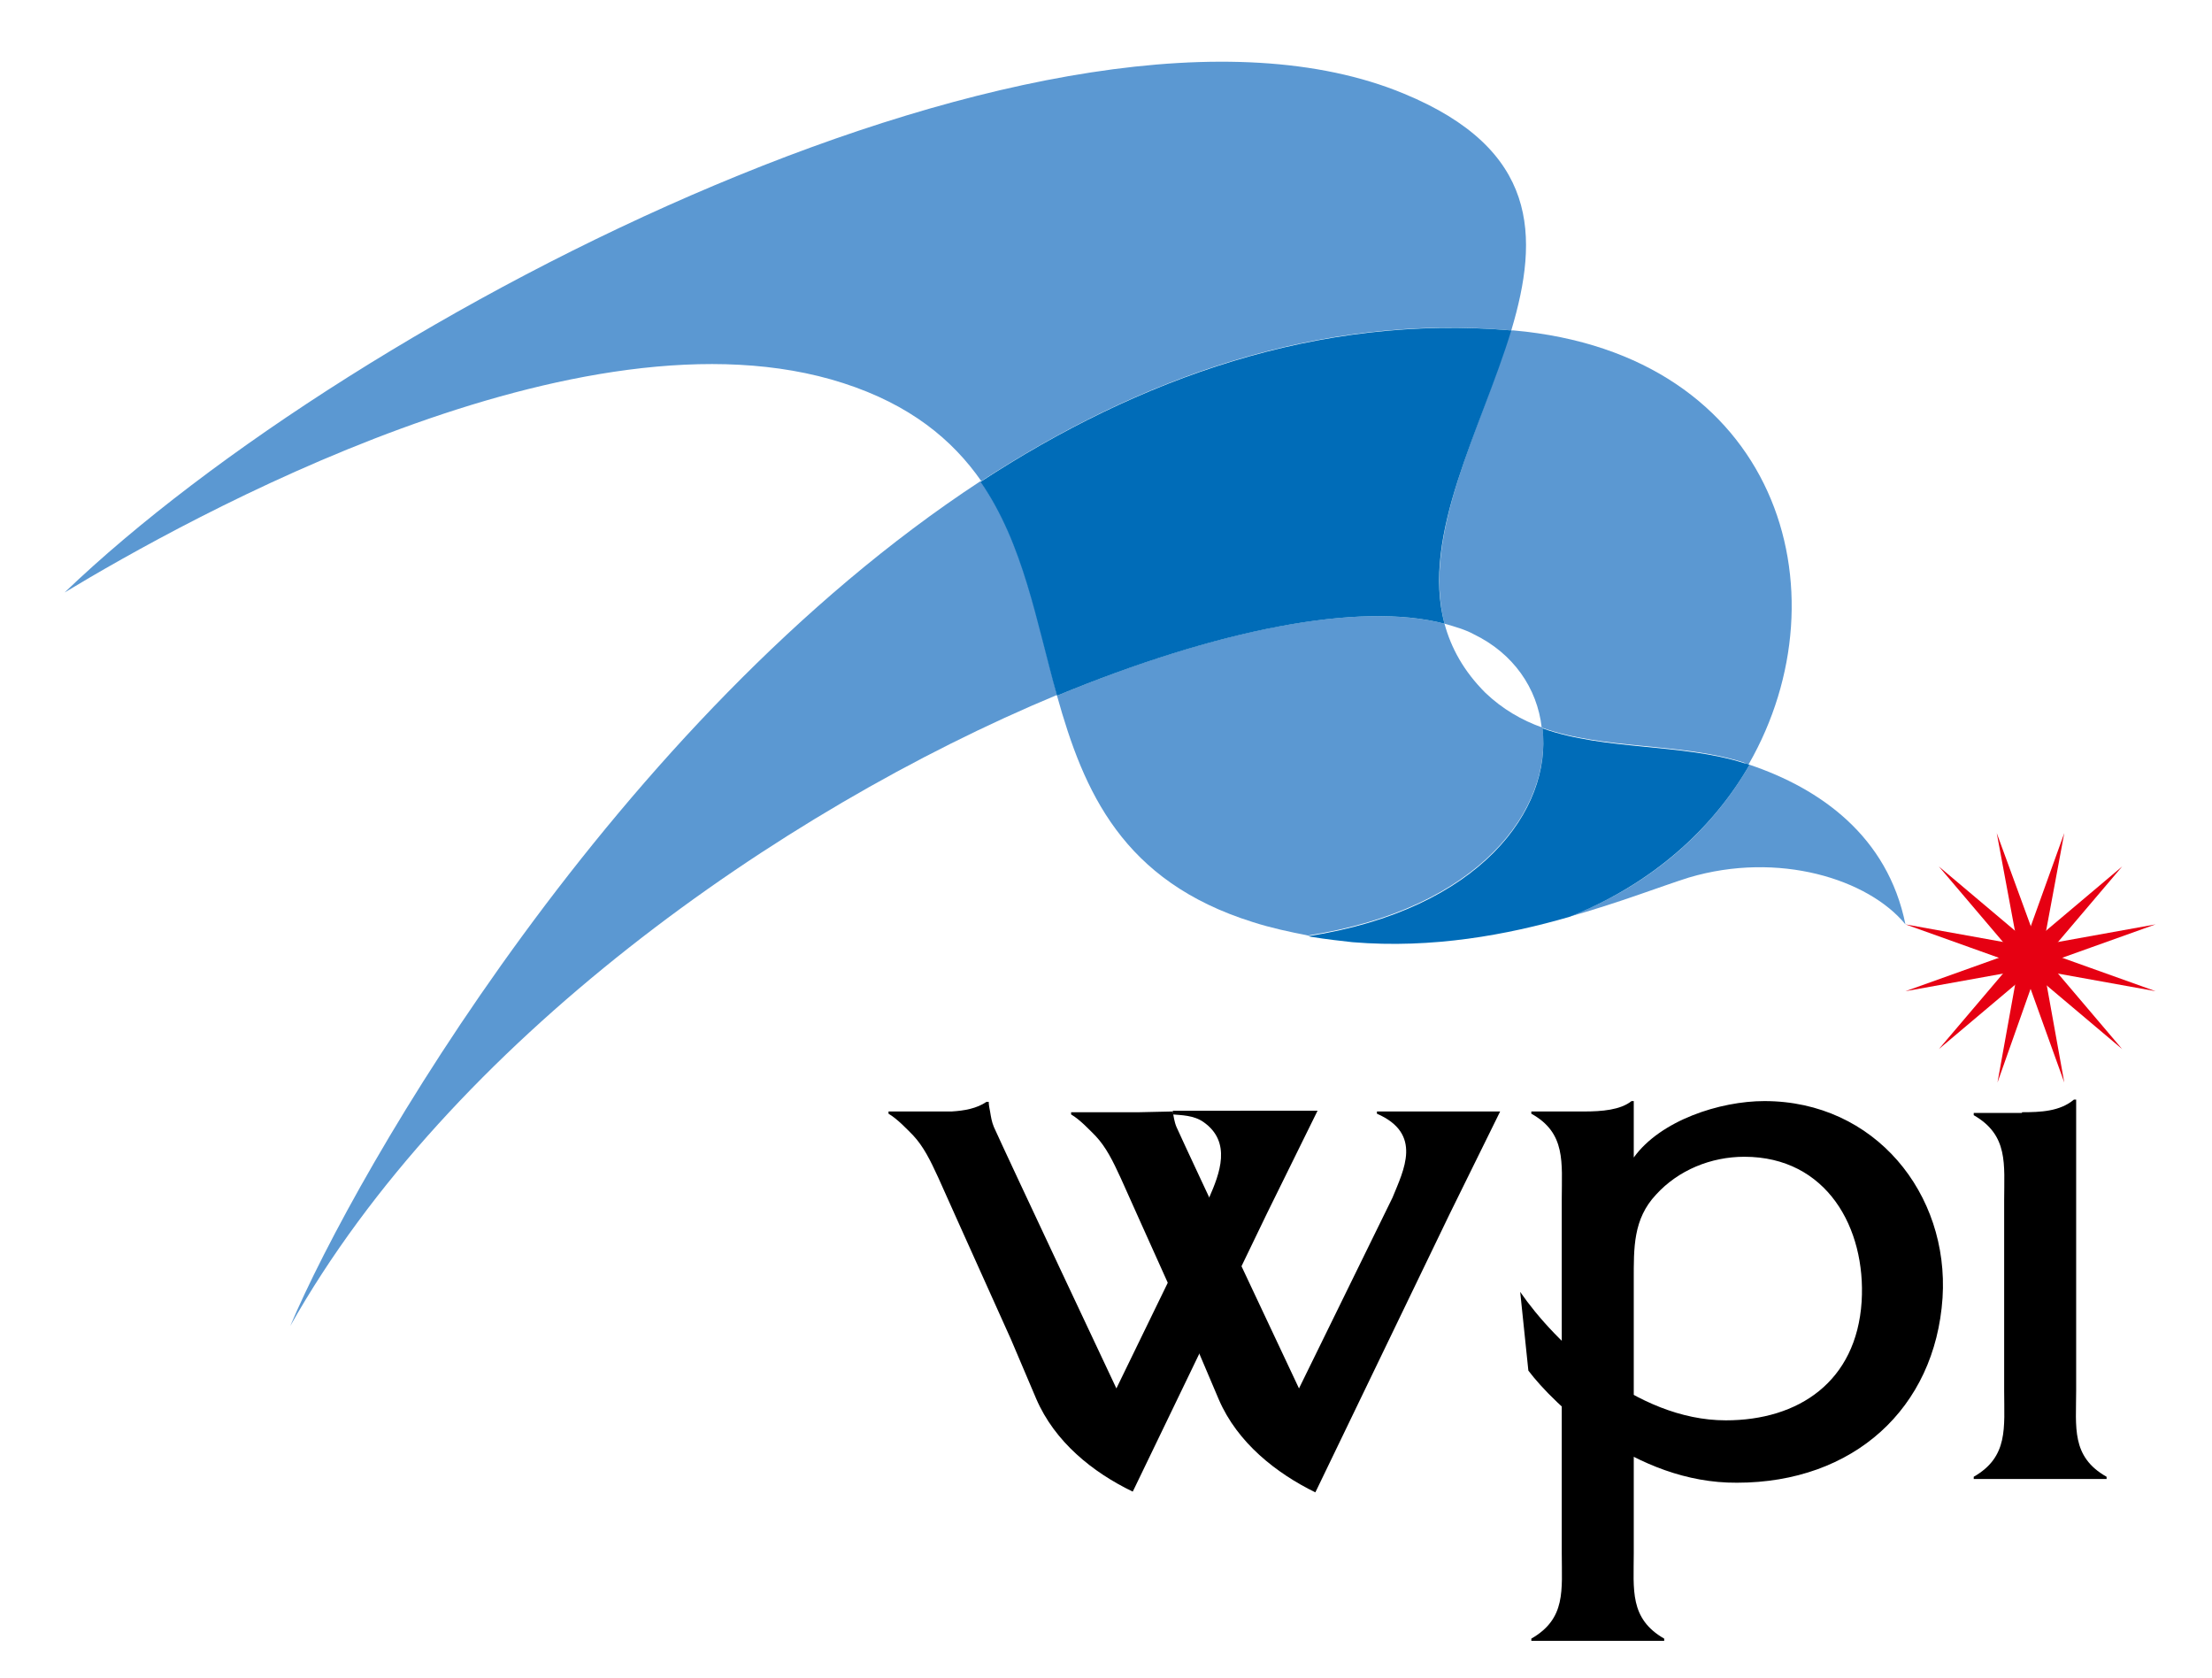
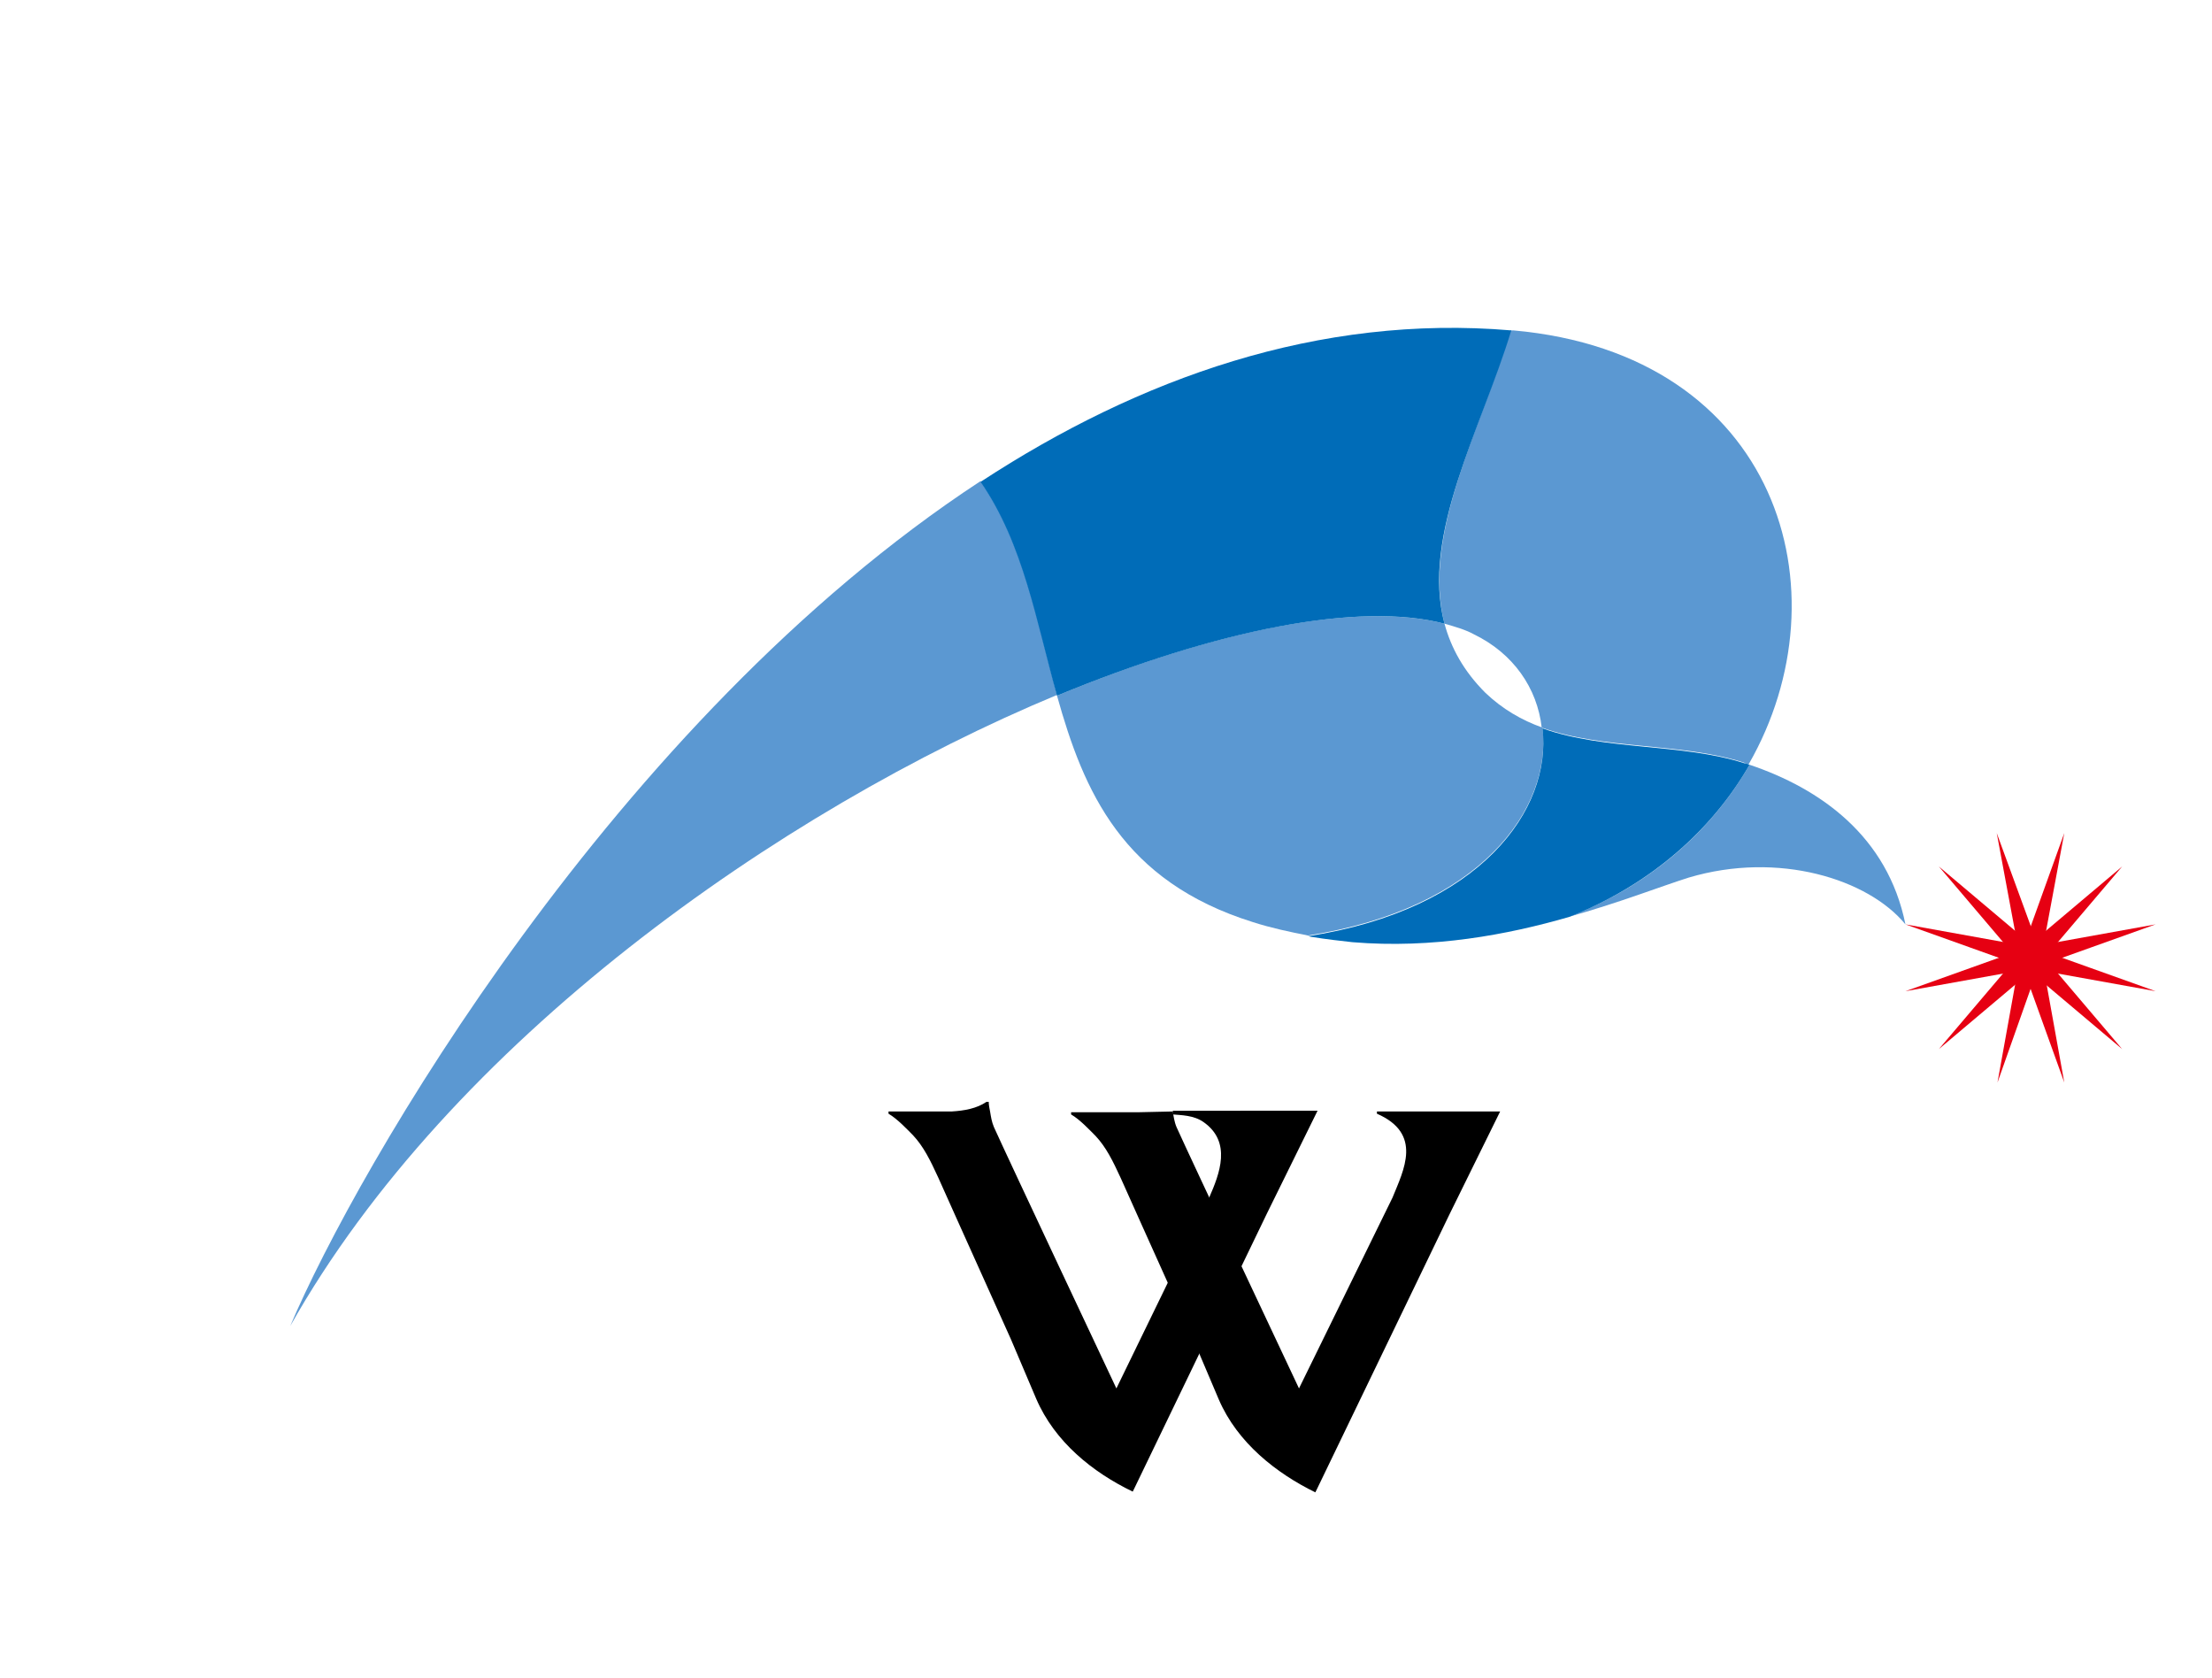
<svg xmlns="http://www.w3.org/2000/svg" version="1.1" id="レイヤー_1" x="0px" y="0px" width="298px" height="226px" viewBox="0 0 298 226" style="enable-background:new 0 0 298 226;" xml:space="preserve">
  <style type="text/css">
	.st0{fill:#E60012;}
	.st1{fill:#5B98D2;}
	.st2{fill:#006CB8;}
</style>
  <g>
    <polygon class="st0" points="278.1,145.8 272.2,129.4 269,112.2 275,128.6  " />
    <polygon class="st0" points="285.9,141.3 272.5,130 261.2,116.7 274.6,128  " />
    <polygon class="st0" points="290.4,133.5 273.2,130.4 256.7,124.5 273.9,127.6  " />
    <polygon class="st0" points="290.4,124.5 273.9,130.4 256.7,133.5 273.2,127.6  " />
    <polygon class="st0" points="285.9,116.7 274.6,130 261.2,141.3 272.5,128  " />
    <polygon class="st0" points="278.1,112.2 274.9,129.4 269.1,145.8 272.2,128.6  " />
    <path class="st1" d="M207.8,98c-2.8-1-5.4-2.5-7.7-4.7c-2.9-2.9-4.6-6-5.5-9.3c-11.6-3-30.8,0.8-52.2,9.7   c3.6,12.9,8.8,25,26.4,30.5c2.5,0.8,4.9,1.3,7.4,1.8C199.5,122.4,209.1,108.9,207.8,98" />
-     <path class="st1" d="M203.6,44.5c3.8-12.7,3.7-24.4-14.5-31.9C143-6.5,47.9,42.2,8.7,79.8c16.4-9.9,69.6-39.6,104.9-28.2   c9,2.9,14.7,7.6,18.6,13.2C153.5,50.9,177.7,42.2,203.6,44.5" />
    <path class="st1" d="M235.7,103c-5,8.7-13.2,16.2-24.4,20.5c6.8-1.9,12.4-4.1,16.2-5.3c12.1-3.6,24.2,0.2,29.2,6.3   C254.3,112.6,245.2,106.2,235.7,103" />
    <path class="st1" d="M39.1,178.6c21.5-38.2,65.8-69.4,103.3-85c-2.7-10-4.5-20.4-10.3-28.8C82.8,97.1,48,157.6,39.1,178.6" />
    <path class="st1" d="M194.6,84c1.4,0.4,2.8,0.8,3.9,1.4c5.4,2.6,8.6,7.3,9.2,12.6c8.4,3,18.8,2,27.2,4.7c0.2,0.1,0.5,0.2,0.7,0.2   c13.3-23.2,4-55.2-31.7-58.4c-0.2,0-0.3,0-0.4,0C199.6,57.6,191.5,71.9,194.6,84" />
    <path class="st2" d="M194.6,84c-3.2-12,5-26.3,9-39.5c-25.9-2.2-50.1,6.4-71.5,20.4c5.8,8.4,7.5,18.8,10.3,28.8   C163.9,84.8,183.1,81,194.6,84" />
    <path class="st2" d="M235.7,103c-0.2-0.1-0.5-0.2-0.7-0.2c-8.4-2.7-18.8-1.7-27.2-4.7c1.3,10.9-8.3,24.4-31.6,28   c0.2,0,0.4,0.1,0.6,0.1c1.8,0.3,3.6,0.5,5.4,0.7c10.8,0.9,20.9-1,29.2-3.4C222.5,119.1,230.7,111.7,235.7,103" />
-     <path d="M272.4,149.8c2.5,0,5.1-0.1,7-1.7h0.3v39.2c0,4.9-0.7,8.9,4.1,11.6v0.3h-17.9v-0.3c4.7-2.7,4.1-6.6,4.1-11.6v-25.6   c0-4.9,0.6-8.8-4.1-11.5v-0.3H272.4z" />
    <path d="M158,149.8v0.3c1.1,0.1,2.8,0.1,4.1,1c3.9,2.7,2.2,7,0.8,10.2L150.4,187c0,0-14.8-31.4-16.5-35.2c-0.3-0.7-0.4-1.4-0.5-2   c-0.1-0.5-0.2-1-0.2-1.4l-0.3,0c-1.3,0.9-3,1.2-4.7,1.3h-8.5v0.3c1.2,0.7,2.5,2.1,3.3,2.9c1.4,1.5,2.3,3.3,3.4,5.7l2.6,5.8l7.2,16   l3.4,8c2.5,5.8,7.6,9.9,13,12.5l0.2-0.4l17.9-37.1l6.8-13.8H158z" />
    <path d="M153.5,149.8h-9.2v0.3c1.2,0.7,2.5,2.1,3.3,2.9c1.4,1.5,2.3,3.3,3.4,5.7l2.6,5.8l7.2,16l3.4,8c2.5,5.8,7.7,9.9,13,12.5   l0.2-0.4l17.9-37.1l6.8-13.8h-16.6v0.3c6.2,2.7,3.6,7.6,2.1,11.3L175,187c0,0-14.8-31.4-16.5-35.2c-0.3-0.7-0.4-1.5-0.5-2.1   L153.5,149.8z" />
-     <path d="M205.9,184.6l-1.1-10.6c4.6,6.7,15.5,17.3,27.7,17.3c9.8,0,17.6-5.2,18.3-16c0.6-9.9-4.7-19.5-15.8-19.5   c-4.5,0-8.9,1.8-11.9,5.1c-3.1,3.3-3,7.2-3,11.5v36.8c0,4.9-0.6,8.8,4.1,11.5v0.3h-17.9v-0.3c4.7-2.7,4.1-6.5,4.1-11.5v-47.7   c0-4.9,0.6-8.9-4.1-11.5v-0.3h7.1c2.4,0,4.9-0.2,6.4-1.4h0.3v7.6c3.6-5,11.6-7.6,17.6-7.6c14.9,0,24.9,12.5,24,26.5   c-1,14.9-12,24.9-27.7,24.9C220.3,199.8,209.3,189.1,205.9,184.6" />
  </g>
  <g>
</g>
  <g>
</g>
  <g>
</g>
  <g>
</g>
  <g>
</g>
  <g>
</g>
</svg>